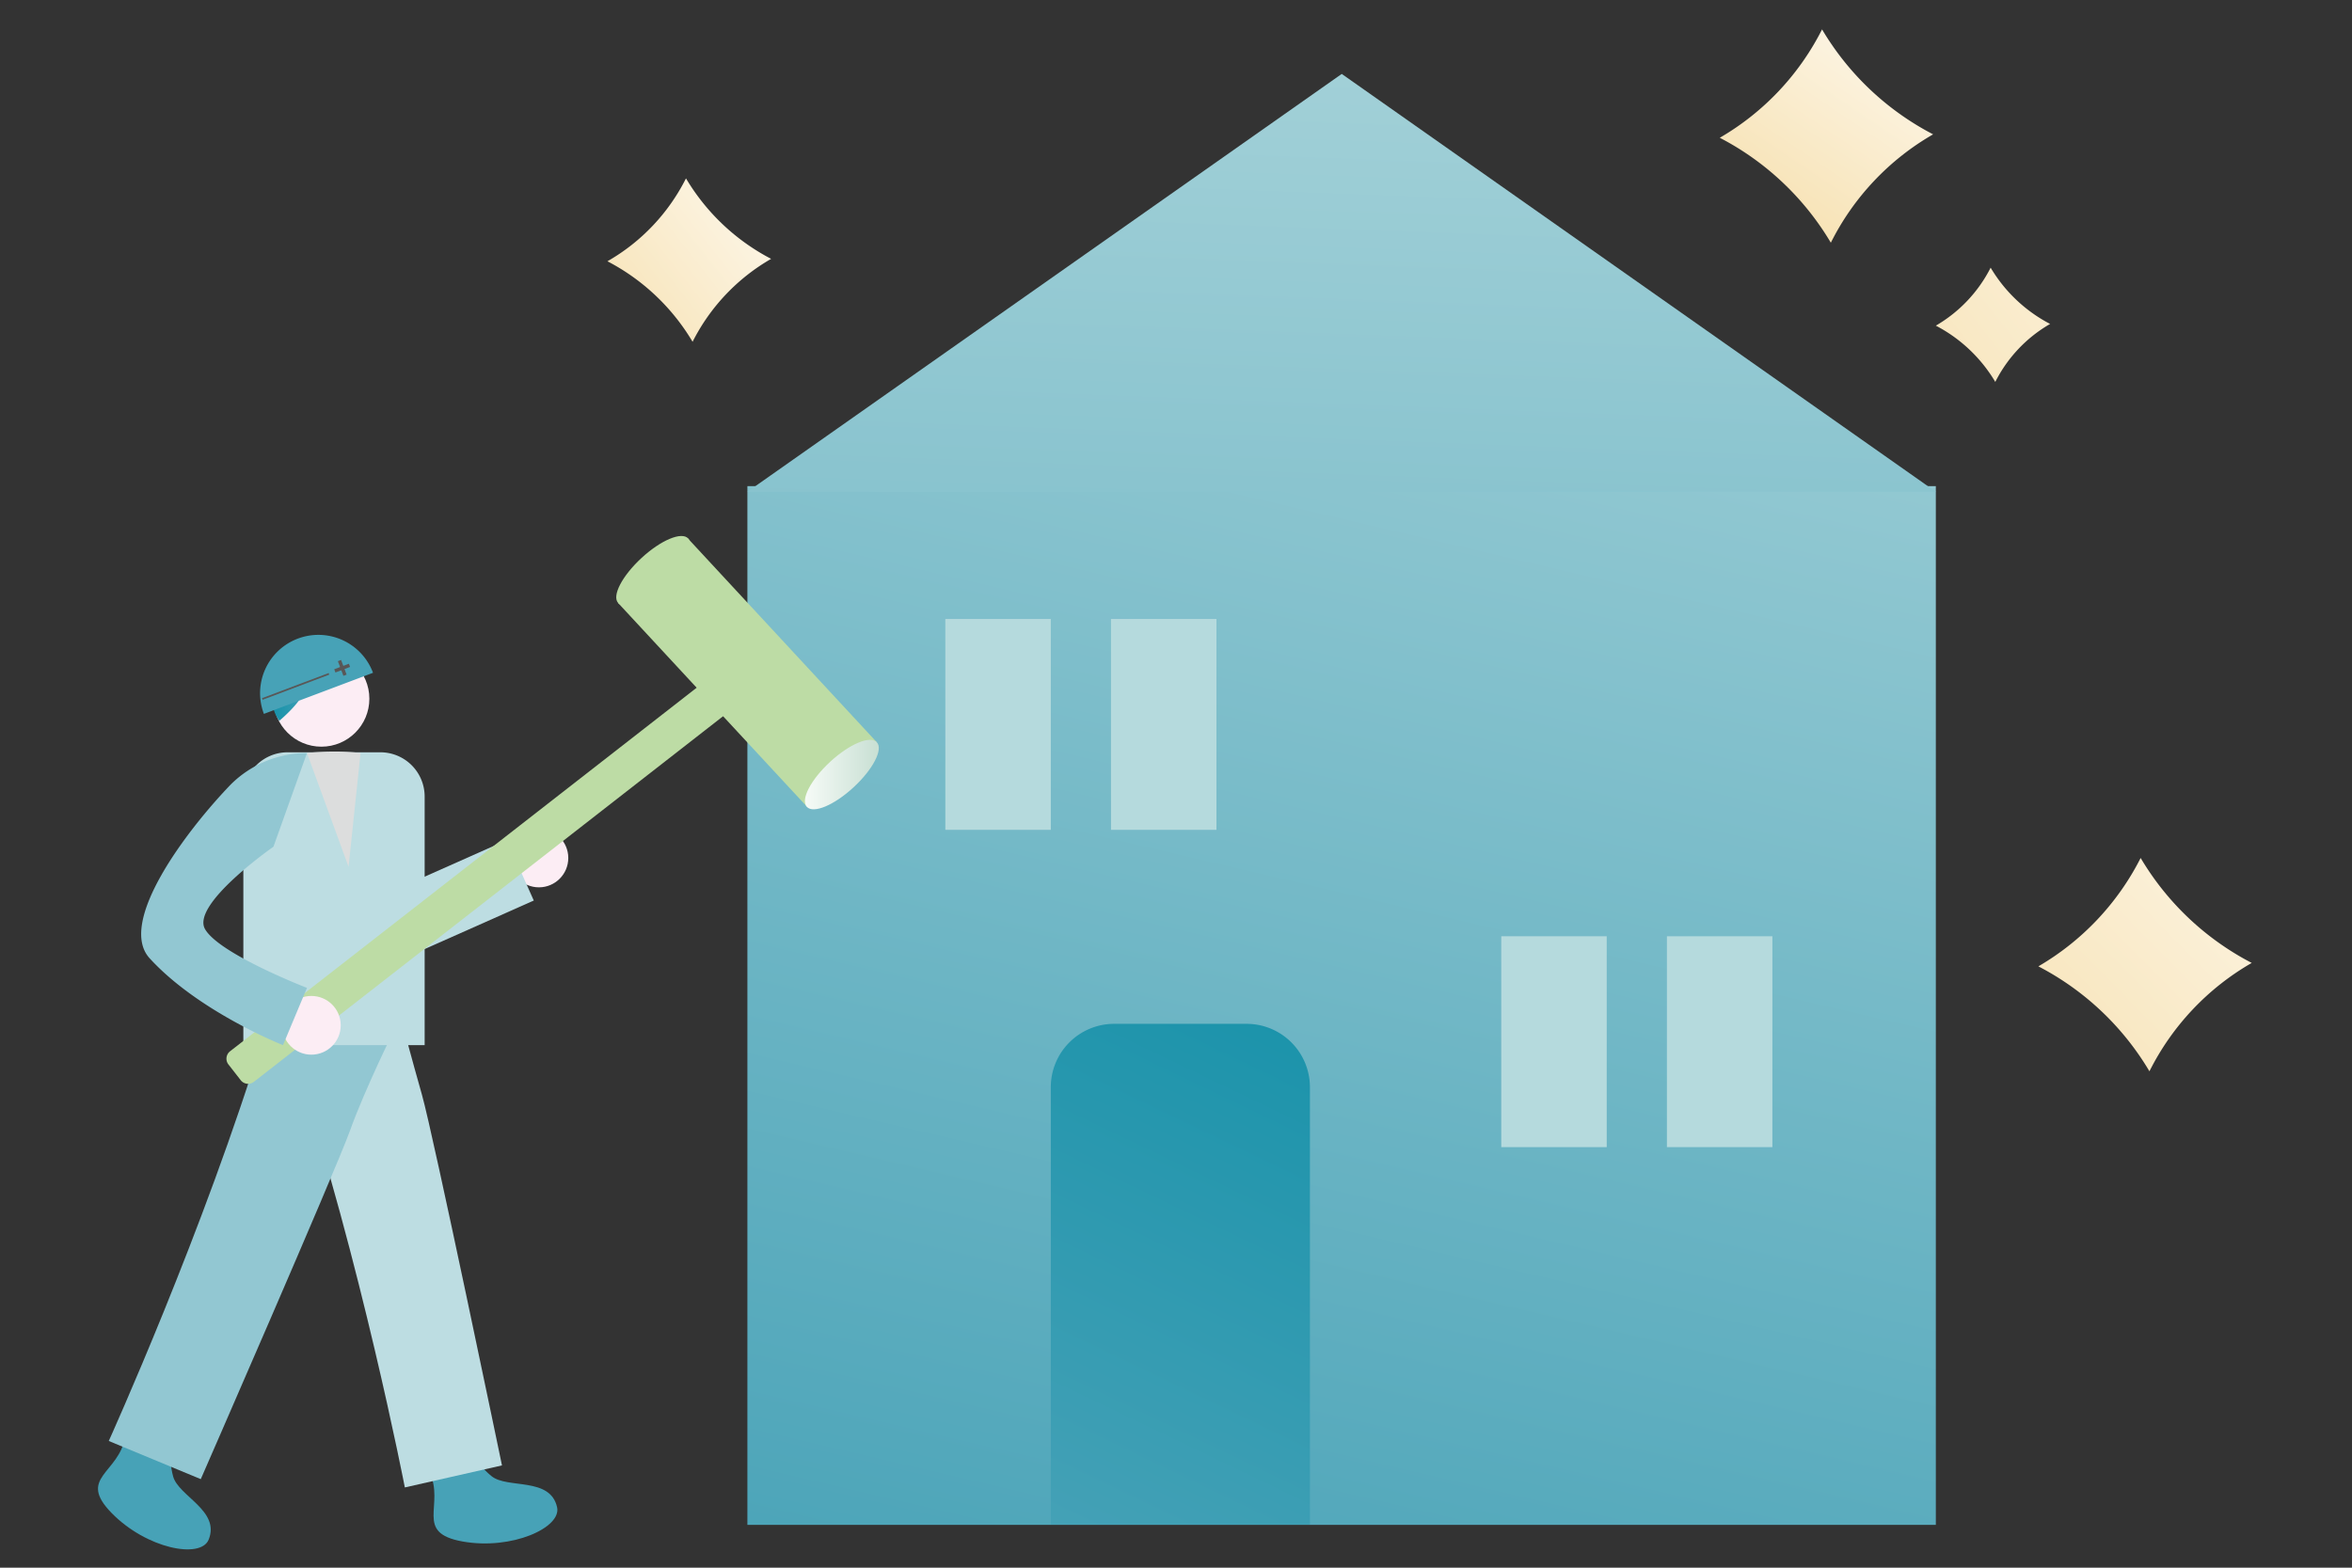
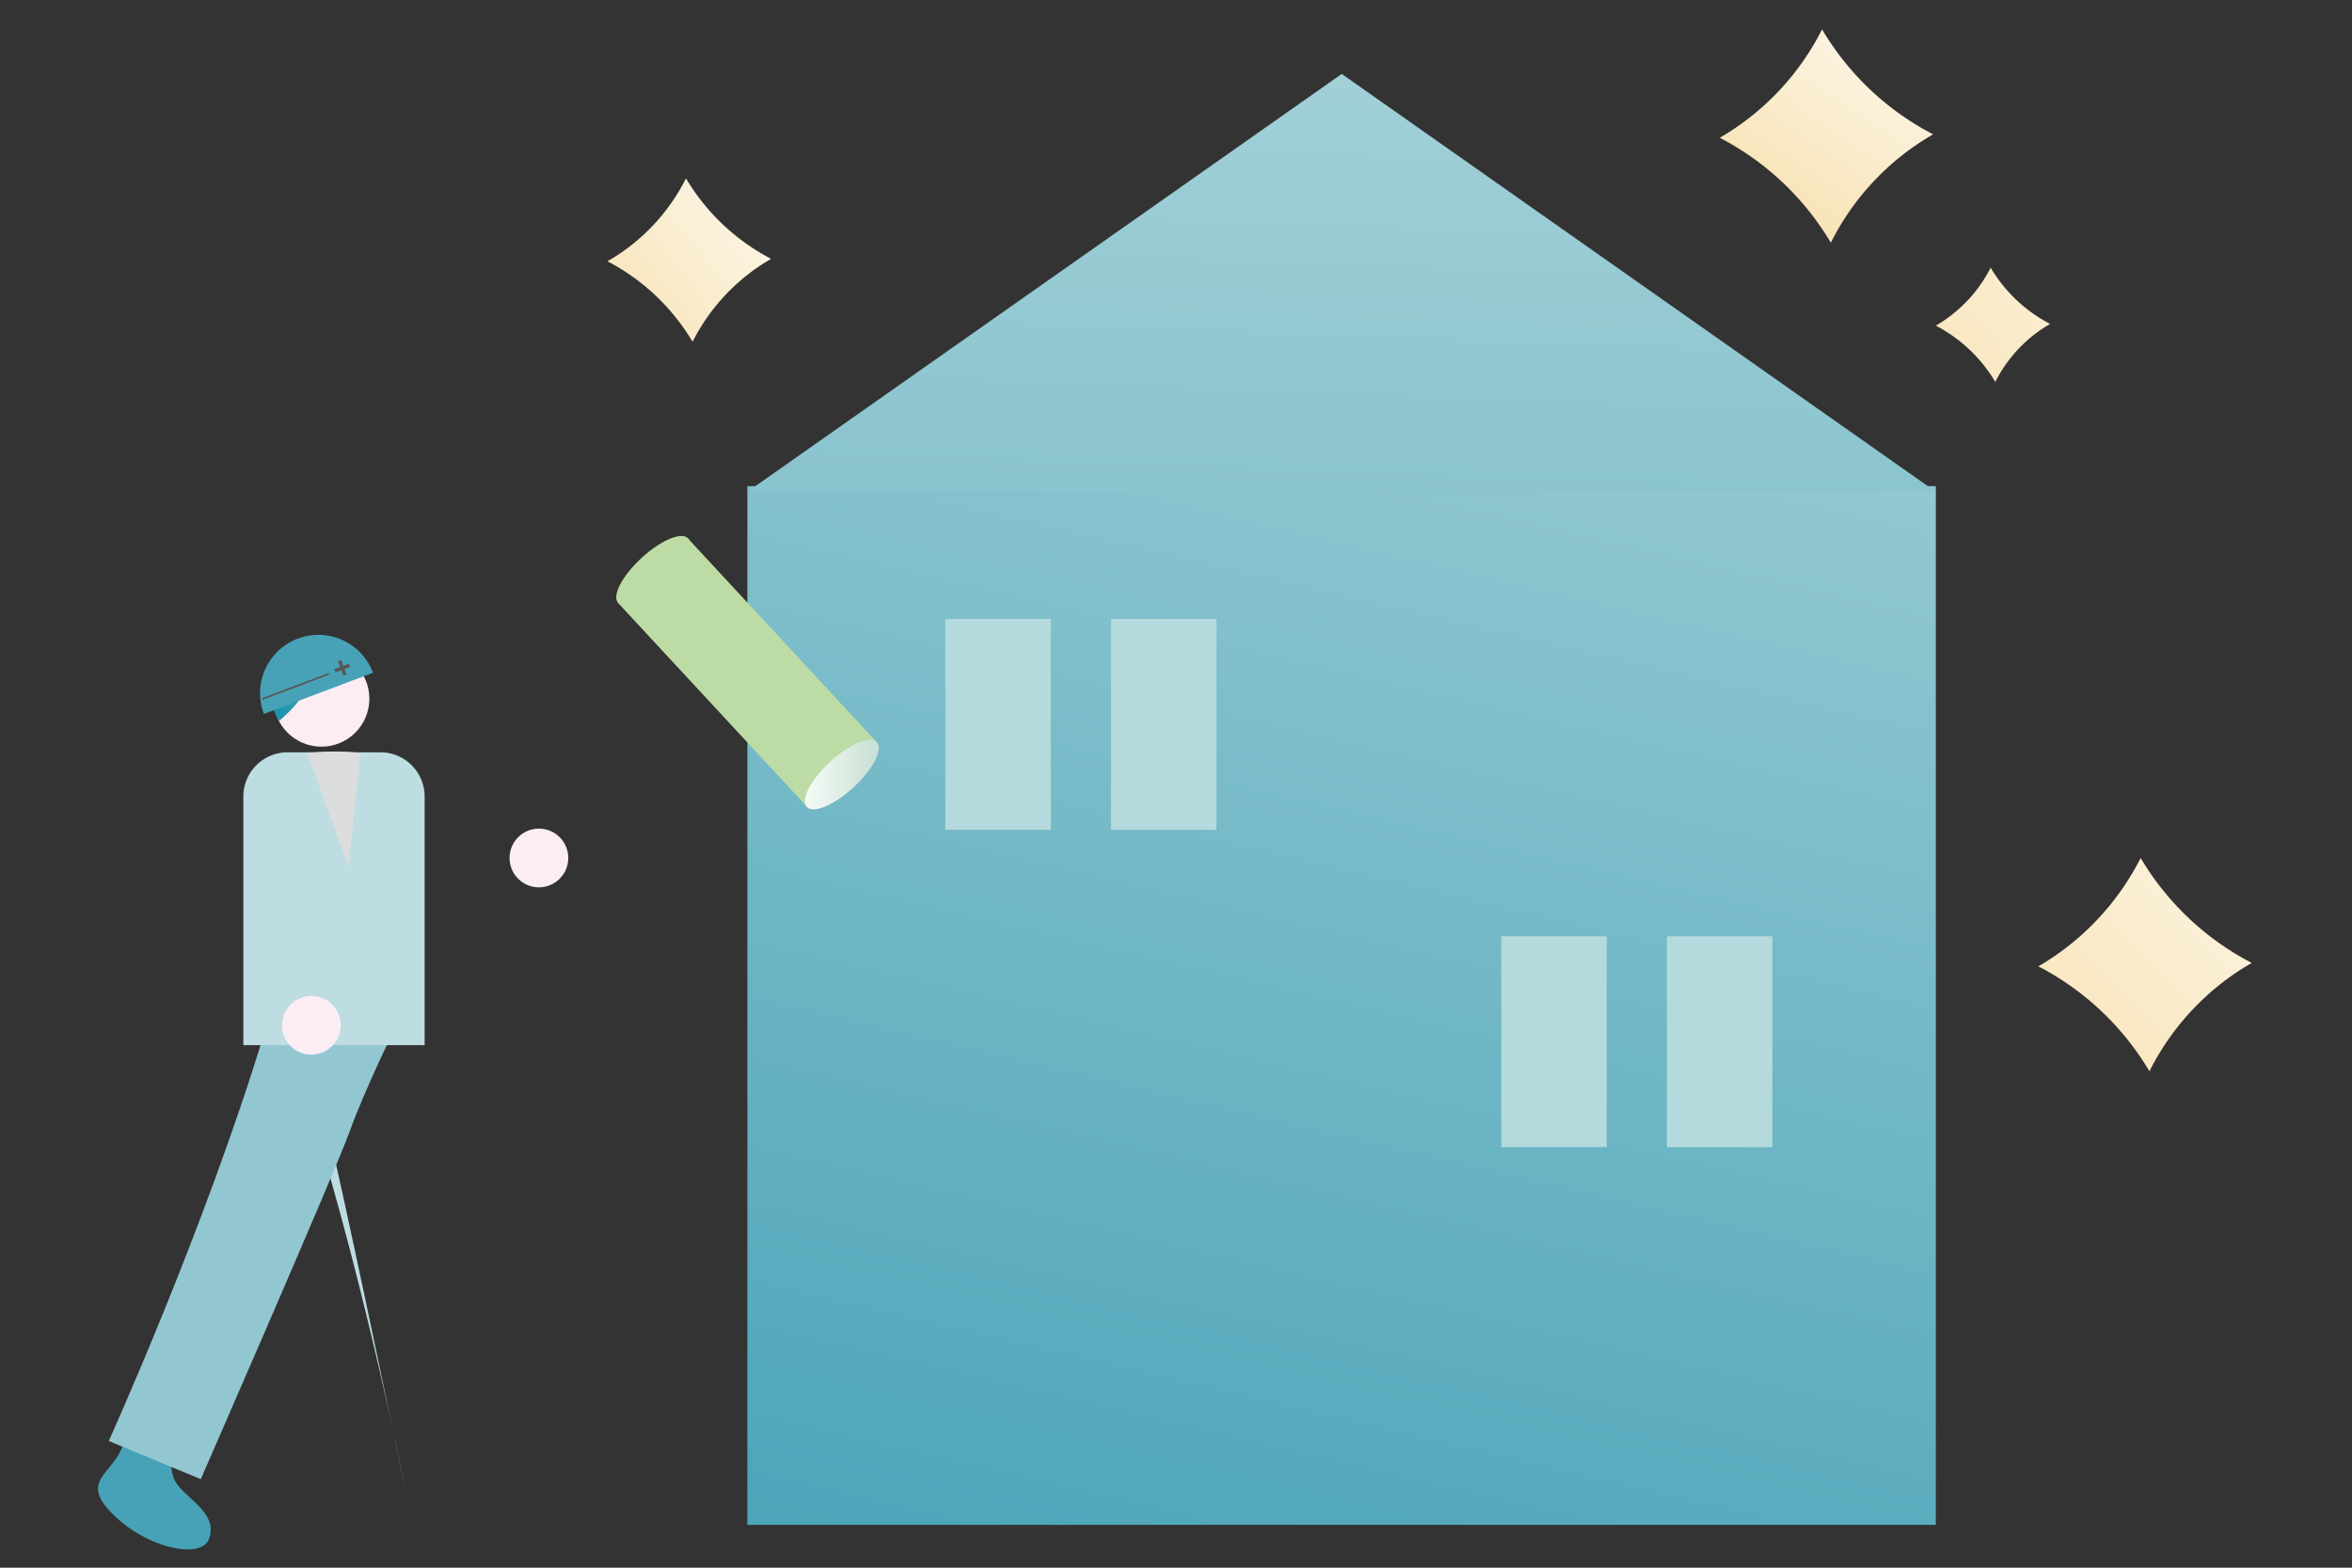
<svg xmlns="http://www.w3.org/2000/svg" xmlns:xlink="http://www.w3.org/1999/xlink" width="240" height="160" viewBox="0 0 240 160">
  <rect x="0" y="0" width="240" height="160" fill="#333333" stroke="none" />
  <defs>
    <linearGradient id="a" x1="0.825" y1="-0.722" x2="0.318" y2="1.186" gradientUnits="objectBoundingBox">
      <stop offset="0" stop-color="#b7dbdf" />
      <stop offset="1" stop-color="#47a2b7" />
    </linearGradient>
    <linearGradient id="b" x1="0.704" y1="-0.913" x2="0.198" y2="3.831" xlink:href="#a" />
    <linearGradient id="c" x1="0.699" y1="-0.244" x2="0.348" y2="1.173" gradientUnits="objectBoundingBox">
      <stop offset="0" stop-color="#1591a9" />
      <stop offset="1" stop-color="#47a2b7" />
    </linearGradient>
    <linearGradient id="d" x1="-1542.39" y1="-513.522" x2="-1541.428" y2="-513.522" xlink:href="#c" />
    <linearGradient id="e" x1="-1672.608" y1="700.053" x2="-1671.516" y2="700.053" xlink:href="#c" />
    <linearGradient id="f" x1="-956.013" y1="-97.511" x2="-956.838" y2="-98.505" gradientUnits="objectBoundingBox">
      <stop offset="0" stop-color="#bddde2" />
      <stop offset="1" stop-color="#92c7d2" />
    </linearGradient>
    <linearGradient id="g" x1="-656.33" y1="173.519" x2="-655.386" y2="174.311" xlink:href="#f" />
    <linearGradient id="h" x1="-551.746" y1="1669.313" x2="-551.114" y2="1670.435" xlink:href="#f" />
    <linearGradient id="i" x1="-1119.972" y1="-0.142" x2="-1119.987" y2="1.112" xlink:href="#f" />
    <linearGradient id="j" x1="58.944" y1="406.487" x2="59.134" y2="407.886" gradientUnits="objectBoundingBox">
      <stop offset="0" stop-color="#bddca5" />
      <stop offset="1" stop-color="#49ad9b" />
    </linearGradient>
    <linearGradient id="k" x1="0.001" y1="0.502" x2="1.002" y2="0.502" xlink:href="#c" />
    <linearGradient id="l" x1="-1800.721" y1="0.009" x2="-1799.086" y2="1.103" xlink:href="#a" />
    <linearGradient id="m" x1="-1225.252" y1="0.062" x2="-1224.305" y2="0.773" xlink:href="#f" />
    <linearGradient id="n" x1="117.634" y1="301.532" x2="116.731" y2="302.219" xlink:href="#j" />
    <linearGradient id="o" x1="0.003" y1="0.499" x2="1" y2="0.499" gradientUnits="objectBoundingBox">
      <stop offset="0" stop-color="#f5faf6" />
      <stop offset="1" stop-color="#c9e0d4" />
    </linearGradient>
    <linearGradient id="p" x1="411.478" y1="1163.462" x2="408.315" y2="1166.112" xlink:href="#j" />
    <linearGradient id="q" x1="1.377" y1="-0.189" x2="-0.575" y2="1.344" gradientUnits="objectBoundingBox">
      <stop offset="0" stop-color="#fff" />
      <stop offset="1" stop-color="#f4d797" />
    </linearGradient>
    <linearGradient id="r" x1="3.26" y1="-1.679" x2="-2.014" y2="2.483" xlink:href="#q" />
    <linearGradient id="s" x1="1.723" y1="-0.708" x2="-0.778" y2="1.76" xlink:href="#q" />
    <linearGradient id="t" x1="1.054" y1="-0.321" x2="-0.055" y2="1.32" xlink:href="#q" />
  </defs>
  <g transform="translate(2115 445)">
    <rect width="240" height="160" transform="translate(-2115 -445)" fill="none" />
    <g transform="translate(-2136.85 -471.45)">
      <g transform="translate(98.115 33.994)">
        <rect width="121.269" height="106.014" transform="translate(0 42.071)" fill="url(#a)" />
        <path d="M119.037,31.27,58.39,73.915H179.659Z" transform="translate(-58.39 -31.27)" fill="url(#b)" />
        <rect width="10.761" height="21.522" transform="translate(20.199 55.628)" fill="#b5dadd" />
        <rect width="10.761" height="21.522" transform="translate(37.102 55.628)" fill="#b5dadd" />
        <rect width="10.761" height="21.522" transform="translate(76.926 88.012)" fill="#b5dadd" />
        <rect width="10.761" height="21.522" transform="translate(93.829 88.012)" fill="#b5dadd" />
-         <path d="M97.231,121.209H70.79V76.567A6.468,6.468,0,0,1,77.257,70.1H90.764a6.468,6.468,0,0,1,6.467,6.467v44.643Z" transform="translate(-39.83 26.85)" fill="url(#c)" />
      </g>
      <g transform="translate(31.85 81.158)">
        <g transform="translate(0 10.108)">
-           <path d="M45.39,89.373c1.648,3.446-1.623,6.242,3.4,7.141s10.112-1.423,9.638-3.5c-.7-3.121-5.068-1.848-6.691-3.171s-1.373-2.1-1.373-2.1Z" transform="translate(-11.583 -4.003)" fill="url(#d)" />
          <path d="M34.622,86.98c-.624,3.77-4.944,4.145-1.373,7.79s9.063,4.694,9.887,2.721c1.223-2.971-3.071-4.444-3.62-6.467s.1-2.522.1-2.522Z" transform="translate(-31.85 -5.156)" fill="url(#e)" />
-           <path d="M39.93,73.96c6.616,19.8,11.136,43.095,11.136,43.095l9.912-2.247s-6.991-33.682-8.165-37.826-1.823-6.641-1.823-6.641Z" transform="translate(-19.756 -30.062)" fill="url(#f)" />
+           <path d="M39.93,73.96c6.616,19.8,11.136,43.095,11.136,43.095s-6.991-33.682-8.165-37.826-1.823-6.641-1.823-6.641Z" transform="translate(-19.756 -30.062)" fill="url(#f)" />
          <path d="M48.145,70.984c-6.067,19.974-15.855,41.6-15.855,41.6l9.388,3.895S55.46,84.941,56.908,80.9c1.448-4.07,4.719-10.736,4.719-10.736Z" transform="translate(-31.191 -30.332)" fill="url(#g)" />
          <circle cx="2.996" cy="2.996" r="2.996" transform="translate(41.996 19.754)" fill="#fcedf4" />
-           <path d="M45.015,73.126l-1.4-3.146a1.646,1.646,0,0,1,.824-2.172L56.176,62.59l2.746,6.167L47.188,73.975A1.678,1.678,0,0,1,45.015,73.126Z" transform="translate(-14.455 -41.662)" fill="url(#h)" />
          <path d="M56.266,88.887H37.79V63.519A4.518,4.518,0,0,1,42.309,59h9.463a4.518,4.518,0,0,1,4.519,4.519V88.887Z" transform="translate(-22.959 -47.036)" fill="url(#i)" />
          <path d="M40.39,59.12l4.245,11.61,1.223-11.61a20.1,20.1,0,0,0-2.572-.15A24.226,24.226,0,0,0,40.39,59.12Z" transform="translate(-19.067 -47.081)" fill="#dcdddd" />
-           <path d="M38.549,97.861l-1.248-1.6a.957.957,0,0,1,.175-1.348l50.46-39.324a.957.957,0,0,1,1.348.175l1.248,1.6a.957.957,0,0,1-.175,1.348L39.9,98.036A.957.957,0,0,1,38.549,97.861Z" transform="translate(-23.993 -52.44)" fill="url(#j)" />
          <circle cx="4.894" cy="4.894" r="4.894" transform="translate(17.902 1.603)" fill="#fcedf4" />
          <path d="M38.991,57.674a3.551,3.551,0,0,0,.7,2.4s3.246-2.7,2.4-3.7C41.238,55.4,38.991,57.674,38.991,57.674Z" transform="translate(-21.188 -51.327)" fill="url(#k)" />
          <g transform="translate(16.549)">
            <path d="M49.993,58.058a5.95,5.95,0,1,0-11.136,4.195Z" transform="translate(-38.478 -54.208)" fill="url(#l)" />
            <g transform="translate(7.555 2.542)">
              <rect width="0.35" height="1.598" transform="translate(0.373 0.123) rotate(-20.682)" fill="#595757" />
              <g transform="translate(0 0.384)">
                <rect width="0.35" height="1.598" transform="translate(1.495 0) rotate(69.318)" fill="#595757" />
              </g>
            </g>
            <rect width="7.266" height="0.175" transform="translate(0.188 6.441) rotate(-20.682)" fill="#595757" />
          </g>
          <circle cx="2.996" cy="2.996" r="2.996" transform="translate(18.776 36.832)" fill="#fcedf4" />
-           <path d="M50.532,59.031a11.032,11.032,0,0,0-7.765,3.2C38.173,67,31.157,76.334,34.477,79.979c4.994,5.468,13.608,8.864,13.608,8.864L50.532,83S41.543,79.53,40.12,76.983c-1.4-2.547,6.991-8.389,6.991-8.389Z" transform="translate(-29.209 -46.992)" fill="url(#m)" />
        </g>
        <g transform="translate(52.88)">
          <path d="M72.385,77.65,53.11,56.852l7.116-6.592L79.5,71.058Z" transform="translate(-52.908 -50.009)" fill="url(#n)" />
          <path d="M65.71,63.334c-1.972,1.823-4.095,2.722-4.769,2s.4-2.771,2.372-4.594,4.095-2.721,4.769-2S67.682,61.512,65.71,63.334Z" transform="translate(-41.489 -37.691)" fill="url(#o)" />
          <path d="M58,55c-1.972,1.823-4.095,2.722-4.769,2s.4-2.771,2.372-4.594,4.095-2.722,4.769-2C61.021,51.109,59.947,53.182,58,55Z" transform="translate(-53.029 -50.16)" fill="url(#p)" />
        </g>
      </g>
      <path d="M60.685,35.54h0a21.83,21.83,0,0,0,8.689,8.214h0a20.309,20.309,0,0,0-8.015,8.464h0A21.83,21.83,0,0,0,52.67,44h0A20.155,20.155,0,0,0,60.685,35.54Z" transform="translate(31.163 9.115)" fill="url(#q)" />
      <path d="M112.553,39.19h0a15.261,15.261,0,0,0,6.067,5.743h0a14.2,14.2,0,0,0-5.593,5.917h0a15.26,15.26,0,0,0-6.067-5.743h0A14.35,14.35,0,0,0,112.553,39.19Z" transform="translate(112.424 14.579)" fill="url(#r)" />
      <path d="M121.587,63.32h0a28.374,28.374,0,0,0,11.335,10.711h0a26.385,26.385,0,0,0-10.437,11.061h0A28.374,28.374,0,0,0,111.15,74.381h0A26.846,26.846,0,0,0,121.587,63.32Z" transform="translate(118.696 50.696)" fill="url(#s)" />
      <path d="M108.567,29.45h0A28.374,28.374,0,0,0,119.9,40.161h0a26.385,26.385,0,0,0-10.437,11.061h0A28.374,28.374,0,0,0,98.13,40.511h0A26.7,26.7,0,0,0,108.567,29.45Z" transform="translate(99.207 0)" fill="url(#t)" />
    </g>
  </g>
</svg>